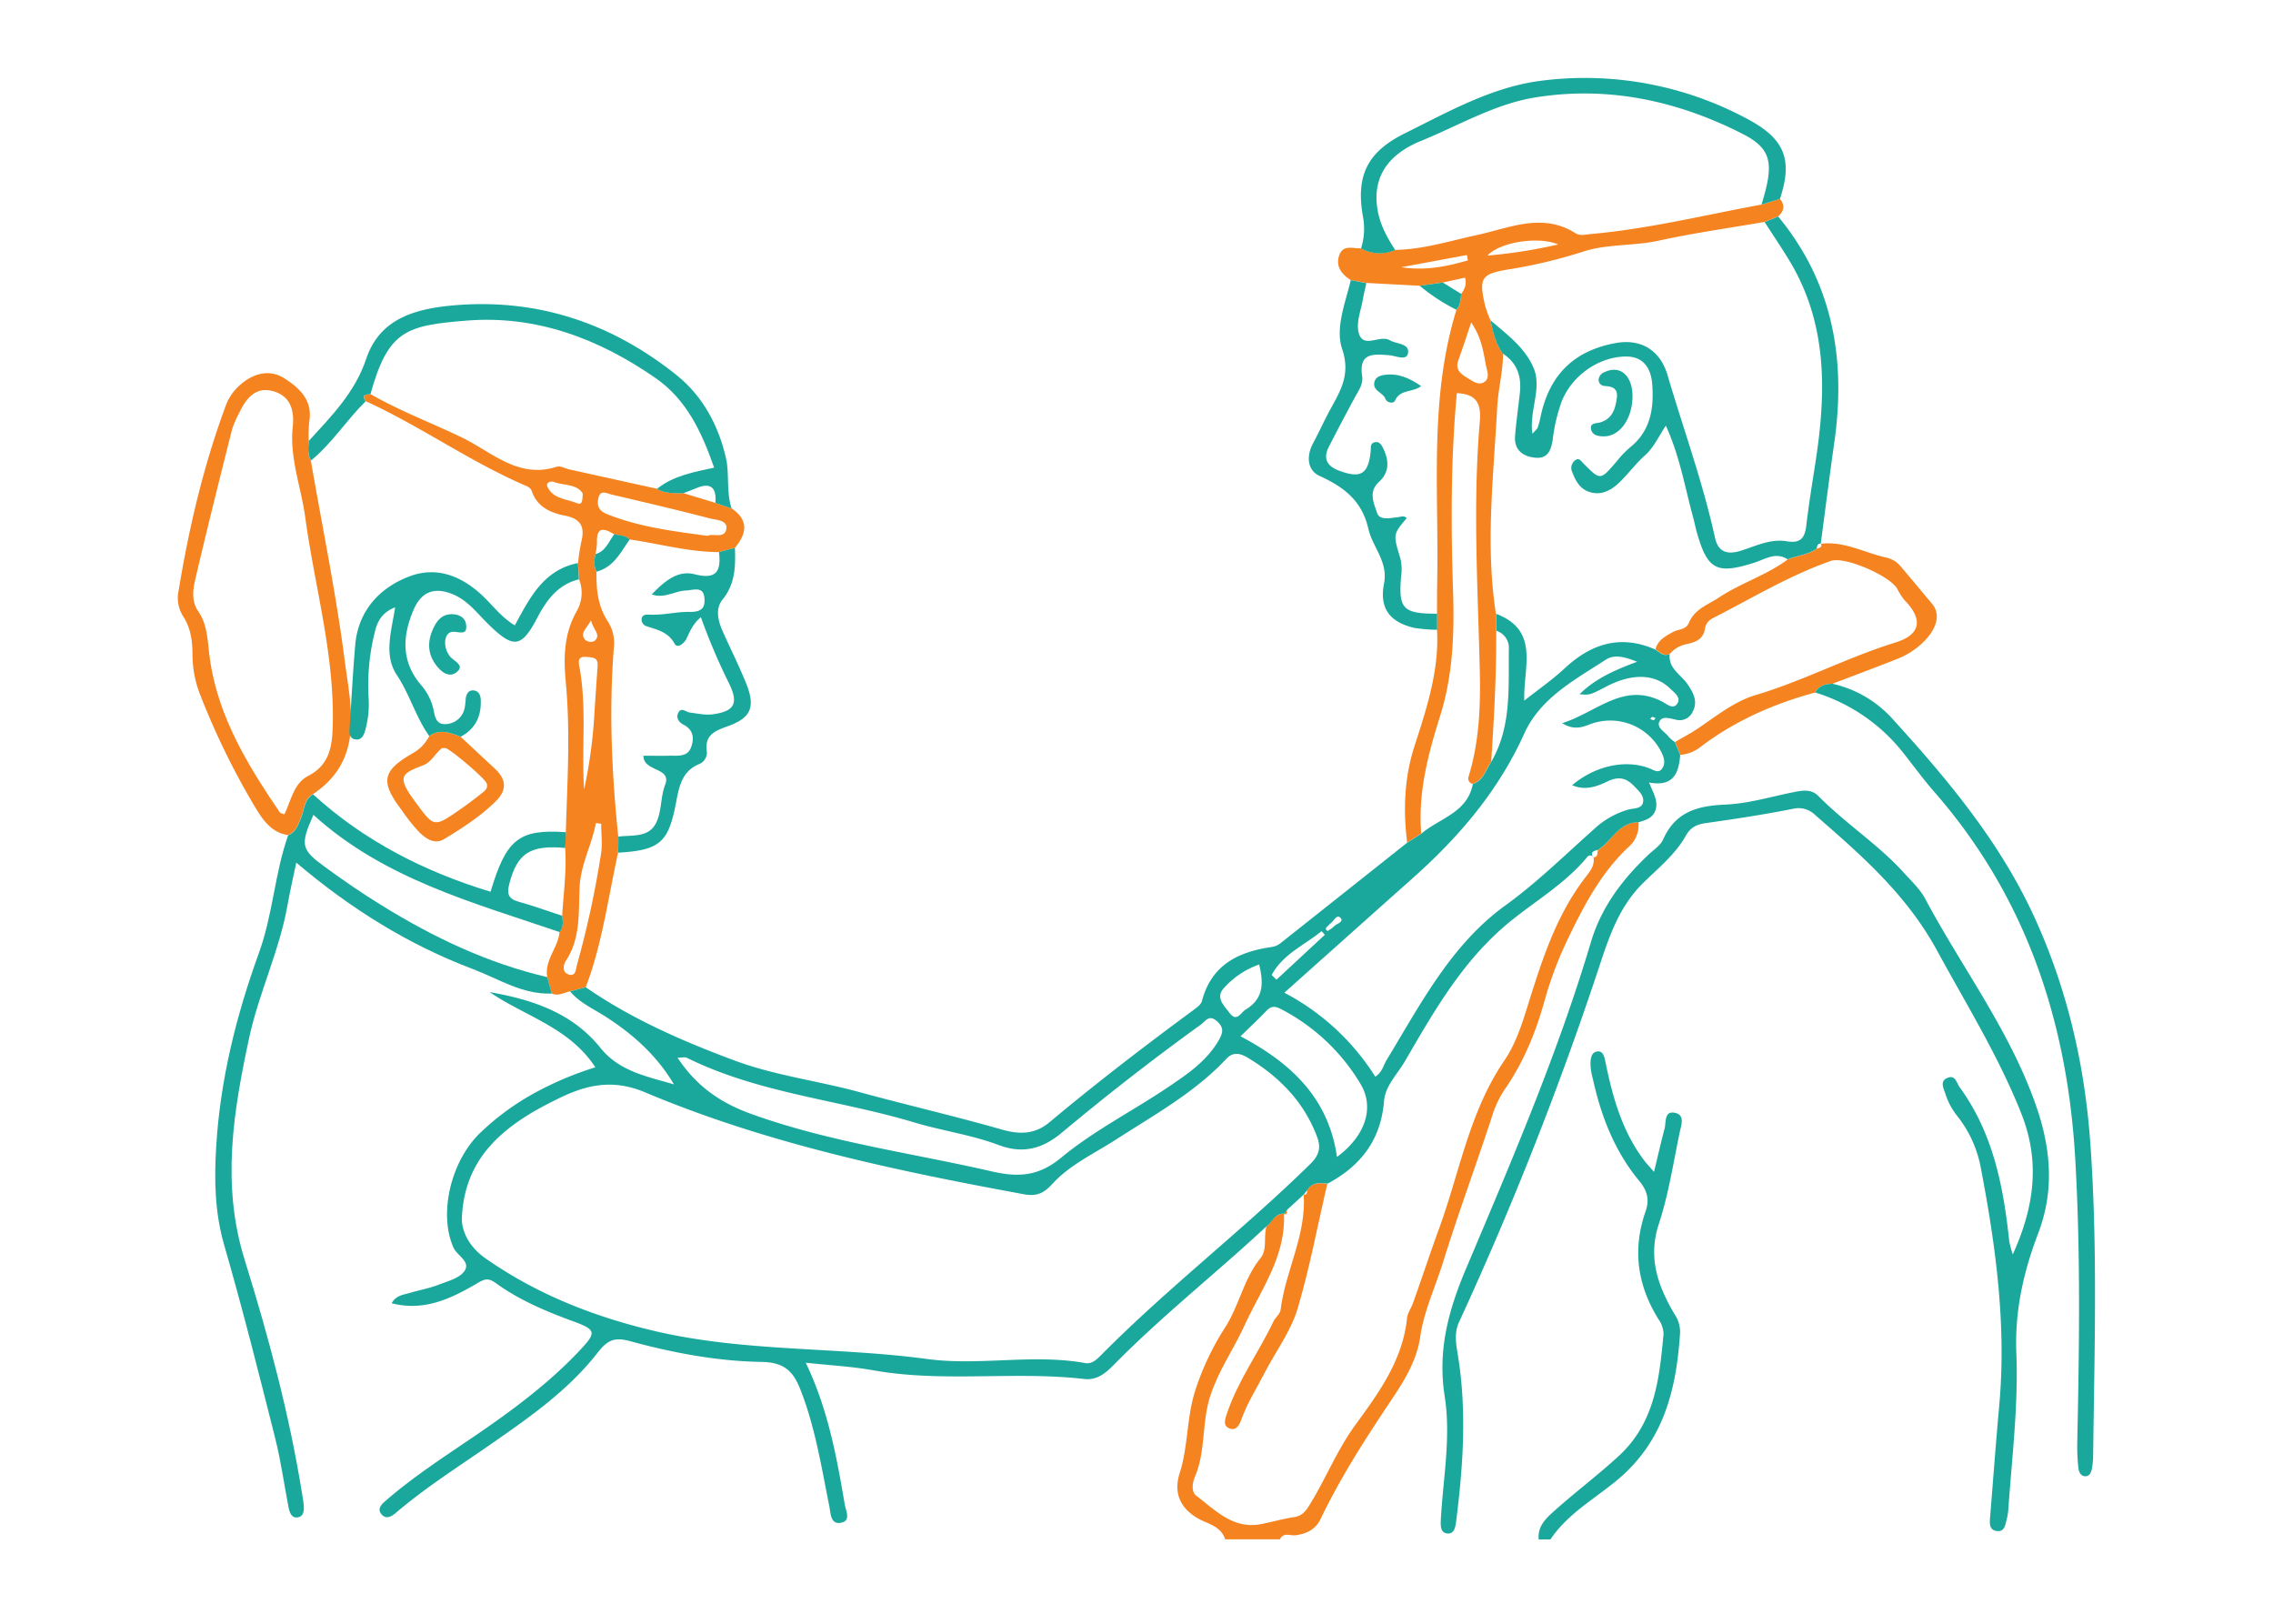
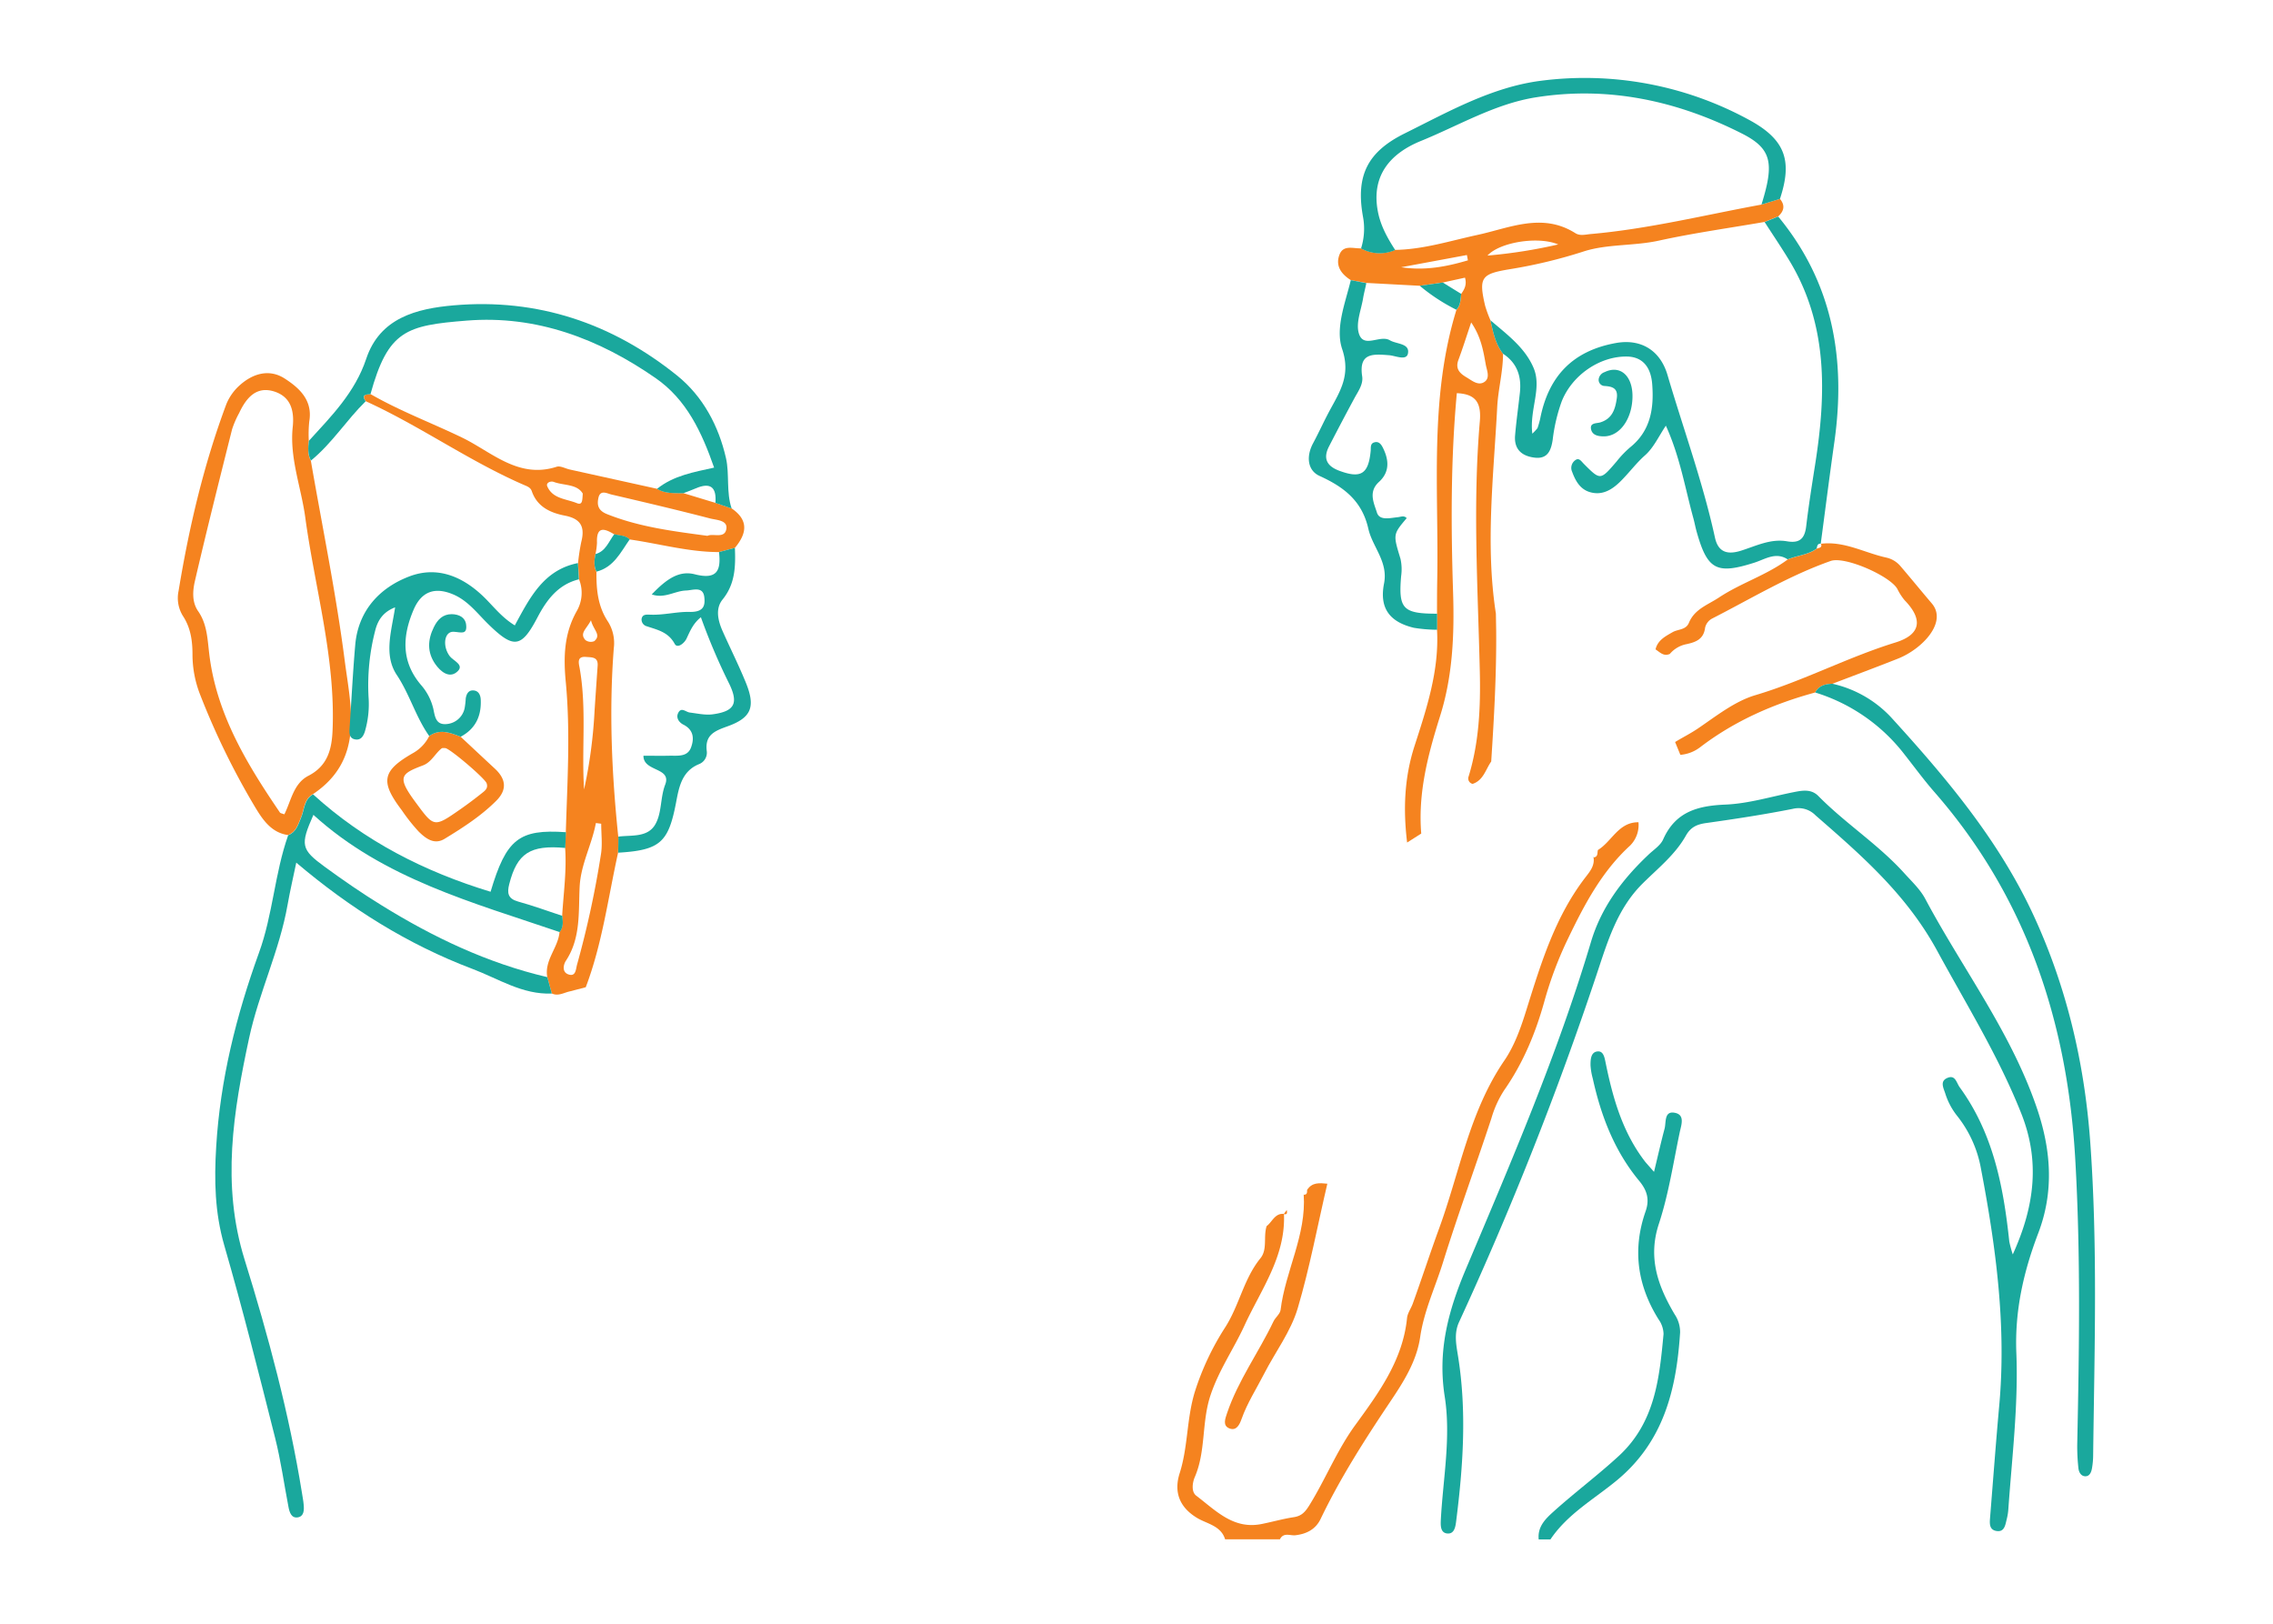
<svg xmlns="http://www.w3.org/2000/svg" viewBox="0 0 700 500">
  <title>vivah sanskar 1</title>
  <path d="M504.59,253.2a9,9,0,0,1-2.57,7.17c-8.76,8-14.13,18.28-19.11,28.62a115.17,115.17,0,0,0-7.2,19c-2.75,10-6.59,19.28-12.48,27.72a32.25,32.25,0,0,0-3.94,8.68c-4.88,14.83-10.28,29.49-14.92,44.39-2.37,7.61-5.84,14.92-7,22.89-1.09,7.61-5.29,14.09-9.26,20-7.82,11.67-15.34,23.42-21.42,36.08-1.51,3.16-4.31,4.6-7.73,5-1.64.2-3.68-1-4.8,1.26H377.29c-1.25-4.2-5.63-4.79-8.58-6.56-5.81-3.47-7.15-8.38-5.42-13.79,2.62-8.21,2.12-16.82,4.7-25.16a82.68,82.68,0,0,1,9.37-19.84c4.33-6.8,5.68-14.91,10.82-21.22,2.22-2.73.83-6.66,1.9-9.89,1.74-1.29,2.5-4,5.33-3.76.58,13.1-7.08,23.32-12.17,34.4-3.31,7.21-7.85,13.66-10.44,21.43-2.79,8.32-1.38,17.17-4.85,25.22-.72,1.67-1.15,4.52.45,5.73,5.94,4.5,11.4,10.46,20.08,8.73,3.34-.66,6.63-1.61,10-2.12,2.47-.38,3.56-1.73,4.83-3.78,4.94-8,8.39-16.75,14-24.49,7.2-9.9,14.69-20,16-33,.14-1.53,1.21-2.95,1.76-4.46,2.78-7.68,5.3-15.45,8.11-23.13,6.36-17.39,9.32-36,20.12-51.77,3.11-4.55,5.06-10.07,6.72-15.4,4.53-14.46,8.88-28.95,18.39-41.19,1.31-1.7,2.77-3.51,2.33-6l0,.07c1.48-.15,1.11-1.4,1.36-2.29C496.39,259.15,498.42,253.13,504.59,253.2Z" style="fill:#f5831f" />
  <path d="M437.69,256.68l-4.35,2.76c-1.22-10.05-.89-19.89,2.27-29.69,3.76-11.62,7.64-23.3,6.94-35.83,0-1.64,0-3.29,0-4.94,0-3.4,0-6.8.06-10.2.53-27.9-2.53-56,5.92-83.38,1.33-1.38,1.25-3.19,1.46-4.9,1-1.4,1.79-2.83,1.17-5L444.33,87,437.23,88l-16.45-.88L416,86.26c-2.88-1.83-4.8-4.33-3.51-7.79,1.18-3.18,4.23-1.9,6.64-2a11.87,11.87,0,0,0,10.52.48c8.7-.14,16.91-2.78,25.31-4.6,9.92-2.14,20-7,30.19-.55,1.45.91,3.12.42,4.71.27C507.66,70.51,525,66.2,542.47,63l5.69-1.75c1.67,2,1.24,3.75-.54,5.39l-4.18,1.7c-10.87,1.88-21.82,3.4-32.58,5.76-7.7,1.68-15.89,1-23.12,3.32A153.48,153.48,0,0,1,465,82.89c-8.78,1.45-9.68,2.46-7.65,11.21A37.42,37.42,0,0,0,459,98.61c.8,3.62,1.52,7.28,3.88,10.32,0,5.53-1.51,11-1.79,16.36-1.1,21.19-3.7,42.44-.41,63.67l.09,5.23c.11,13.46-.66,26.88-1.53,40.3-1.73,2.45-2.38,5.78-5.72,6.89a1.7,1.7,0,0,1-1.23-2.31c3.22-10.51,3.69-21.35,3.44-32.19-.59-25.7-2.21-51.41,0-77.08.53-6-1.43-8.47-7.08-8.73-1.9,20.49-1.81,41-1.15,61.46.41,13-.13,25.81-4.07,38.17C439.74,232.47,436.66,244.2,437.69,256.68ZM453.07,99.29c-1.5,4.45-2.61,8-3.94,11.56-1,2.72.42,4.11,2.43,5.3,1.69,1,3.57,2.66,5.44,1.55,2.05-1.22.88-3.64.56-5.45C456.8,108,456.11,103.74,453.07,99.29Zm26.85-24c-6.27-2.66-18.13-.68-21.83,3.41A155.65,155.65,0,0,0,479.92,75.26Zm-48.41,7c7.33,1.12,14-.19,20.55-2.12l-.31-1.64Z" style="fill:#f5831f" />
  <path d="M180.39,304l-4.83,1.26c-1.86.38-3.62,1.6-5.63.66q-.69-2.54-1.39-5.05c-.94-5.22,3.36-9,3.77-13.87,1.25-1.51,1-3.25.81-5,.43-7,1.42-13.9.92-20.91.07-1.62.14-3.23.21-4.86.46-15.37,1.44-30.78,0-46.09-.76-7.84-.55-15,3.35-21.94a11.2,11.2,0,0,0,.72-9.82l-.3-5a61.74,61.74,0,0,1,1-6.54c1.17-4.58-.13-7.11-5.07-8.06-4.39-.85-8.51-2.68-10.17-7.51-.36-1.07-1.22-1.43-2.18-1.84-17-7.33-32.11-18.21-48.94-25.87-1.42-2,0-2.11,1.48-2.19,9,5.19,18.79,8.85,28.13,13.36,9.07,4.37,17.33,12.82,29.15,9,1.14-.37,2.69.55,4.06.85l26.9,5.94c2.52,1.55,5.33,1.27,8.1,1.34l9.89,3,5,1.73c5.3,3.64,4.59,7.76.95,12.11L221.43,170c-9.35,0-18.34-2.57-27.5-3.88-1.33-1.29-3.13-1.16-4.76-1.57-3.12-1.94-5.53-2.5-5.32,2.57a19.67,19.67,0,0,1-.48,3.54c-.34,1.83-.57,3.66.32,5.41-.07,5.45.41,10.7,3.61,15.45a12.42,12.42,0,0,1,1.73,8.06c-1.51,19.42-.63,38.79,1.38,58.13,0,1.65,0,3.3-.08,4.95C187.27,276.48,185.47,290.63,180.39,304Zm37.48-139c1.75-.85,5.3,1,5.82-2.11.46-2.74-3.07-2.74-5-3.24-10.08-2.62-20.22-5-30.37-7.37-1.33-.31-3.39-1.56-4,.9-.5,2.18-.24,4,2.61,5.13C196.84,162.27,207.16,163.56,217.87,165Zm-32.72,88.65-1.64-.21c-1.24,6.67-4.66,12.72-5,19.63-.39,7.77.4,15.74-4.23,22.77-.79,1.2-1.24,3.47.69,4.18,2.4.89,2.36-1.62,2.73-2.95A296.87,296.87,0,0,0,185.08,263C185.56,260,185.15,256.8,185.15,253.69Zm-5.27-10.56a149.53,149.53,0,0,0,3.23-24.34q.46-6.89.94-13.75c.2-2.78-1.82-2.56-3.59-2.71-2.67-.23-2.32,1.64-2,3.16C180.75,218,179.05,230.63,179.88,243.13Zm-.41-91.1c-1.77-3-5.81-2.43-8.93-3.59-1-.37-2.47.27-2,1.35,1.64,3.84,5.75,3.84,9,5.14C179.41,155.69,179.32,154.15,179.47,152ZM182,191c-1.44,2.78-3.6,4-1.72,6.09a2.79,2.79,0,0,0,2.74.34C185.28,195.46,182.73,194.06,182,191Z" style="fill:#f5831f" />
  <path d="M96.37,244.55c-2.78,1.55-2.63,4.65-3.66,7.11-.91,2.19-1.5,4.51-4,5.48-5.23-.73-7.9-4.88-10.2-8.69A231.15,231.15,0,0,1,61.67,214a33.91,33.91,0,0,1-2.39-12.35c0-4.3-.53-8.35-3-12.06A10.51,10.51,0,0,1,55,181.93c3.22-19.57,7.74-38.83,14.69-57.44a15.7,15.7,0,0,1,4.13-5.85c4.06-3.66,9.13-5.13,13.85-2.08,4.48,2.89,8.7,6.67,7.57,13.22a38.27,38.27,0,0,0-.14,6c-.24,2.07-.4,4.14.63,6.08,3.56,20.57,7.79,41,10.45,61.72C108.08,218.06,112.25,233.94,96.37,244.55Zm-8.8,6.21c2.09-4.16,2.8-9.48,7.38-11.86,5.86-3,7.22-8,7.47-14,.93-22.32-5.43-43.7-8.4-65.51-1.26-9.31-4.88-18.36-3.87-27.9.57-5.39-.82-9.47-5.9-11-5.47-1.61-8.5,2.2-10.61,6.71a29.18,29.18,0,0,0-2.17,5c-3.9,15.53-7.81,31.06-11.43,46.65-.7,3-1,6.53,1,9.38,2.77,4,2.85,8.61,3.41,13.21,2.23,18.44,11.57,33.79,21.74,48.73C86.37,250.45,86.89,250.49,87.57,250.76Z" style="fill:#f5831f" />
  <path d="M564.32,210.55c-2.18.07-4.17.54-5.31,2.69-12.86,3.5-24.87,8.77-35.52,16.92a11.5,11.5,0,0,1-6,2.28l-1.62-3.95c2.37-1.45,4.85-2.67,7.18-4.27,5.6-3.81,11.23-8.29,17.54-10.16,14.8-4.4,28.42-11.67,43.14-16.22,7.91-2.45,8.5-7.16,2.83-13a17.42,17.42,0,0,1-2.26-3.51c-2.28-4-16.16-10.12-20.51-8.59-12.85,4.52-24.51,11.6-36.59,17.77a4.27,4.27,0,0,0-2.09,2.77c-.44,3.54-2.8,4.44-5.74,5.08a8.91,8.91,0,0,0-5.12,3c-1.9.87-3.07-.53-4.41-1.4.69-2.84,3-4,5.28-5.31,1.68-.94,4.09-.64,5-2.86,1.76-4.25,5.8-5.51,9.29-7.82,6.77-4.48,14.63-6.85,21.14-11.69,2.93-1.22,6.26-1.38,8.93-3.32.67-.3,1.77-.23,1.32-1.51l-.08,0c7.24-.92,13.51,2.8,20.25,4.26a8,8,0,0,1,4.1,2.39c3.33,3.87,6.54,7.83,9.85,11.71,4.9,5.74-2.86,14-10.41,17C577.78,205.48,571,208,564.32,210.55Z" style="fill:#f5831f" />
  <path d="M408.77,364.5c-3,12.81-5.4,25.78-9.12,38.36-2.12,7.17-6.9,13.44-10.35,20.17-2.35,4.6-5.2,9-6.93,13.88-.6,1.7-1.55,3.8-3.74,2.95s-1.3-3-.74-4.71c3.41-10.09,9.75-18.72,14.29-28.24.6-1.25,2-2.27,2.19-3.51,1.45-12,8-23.08,7.12-35.59l-.07.07c1.14.11,1.13-.67,1.11-1.45C404.06,364,406.42,364.27,408.77,364.5Z" style="fill:#f5831f" />
  <path d="M396.28,372.58c.08.71.34,1.56-.94,1.29Z" style="fill:#f5831f" />
  <path d="M132.18,226.66c3.28-2.33,6.48-1,9.68.2,3.51,3.27,7,6.55,10.52,9.81s3.8,6.54.47,9.89c-4.69,4.7-10.26,8.28-15.88,11.71-3.22,2-5.86-.08-8-2.17a55.68,55.68,0,0,1-5.21-6.57c-6.76-8.91-6.12-12.19,3.6-17.73A12.2,12.2,0,0,0,132.18,226.66Zm4.94,3.7c-.39,0-.89-.09-1.14.11-2,1.59-3.13,4.24-5.7,5.21-6.9,2.62-8.08,3.54-2.34,11.31s5.63,7.92,13.77,2.25c2.31-1.61,4.56-3.3,6.75-5.05.9-.71,1.94-1.47,1.4-3S138.57,230.49,137.12,230.36Z" style="fill:#f5831f" />
  <path d="M517.3,348.64c.45-2.17,1.76-5.44-1.65-6-3.15-.53-2.53,2.91-3,4.84-1.11,4.15-2.05,8.34-3.27,13.37-1.39-1.58-2-2.26-2.64-3-7-9-10-19.56-12.23-30.43-.33-1.55-.61-3.76-2.41-3.66-2.19.12-2.28,2.47-2.28,4.23a19.81,19.81,0,0,0,.7,4.14c2.53,11.5,6.68,22.31,14.28,31.48,2.41,2.9,3.27,5.69,2,9.34-4.13,11.75-2.58,22.85,4,33.36a8,8,0,0,1,1.51,4.49c-1.29,13.63-2.59,27.13-13.67,37.43-6.5,6-13.59,11.28-20.16,17.19-2.58,2.32-5,4.69-4.62,8.61h3.62c5.24-7.83,13.46-12.4,20.47-18.2,14.48-12,18.34-28.1,19.46-45.53a9.75,9.75,0,0,0-1.69-5.59c-5.09-8.62-8.33-17.38-4.83-27.9C513.88,367.69,515.32,358.06,517.3,348.64Z" style="fill:#1aa89d" />
  <path d="M490.71,264a2.08,2.08,0,0,0-.2-.21,2.6,2.6,0,0,0,.15.28Z" style="fill:#1aa89d" />
  <path d="M401.49,367.81l-.06.05v0Z" style="fill:#1aa89d" />
-   <path d="M464.36,284.35c8.15-6.75,17.49-12.07,24.38-20.36a1.14,1.14,0,0,1,1.77-.24c-.74-1.41.32-1.75,1.51-2,4.37-2.59,6.4-8.61,12.57-8.54,2.09-.65,4.29-1.21,5.16-3.54,1.1-3-.67-5.56-1.89-8.71,7.54,1.41,9.16-2.95,9.58-8.51l-1.62-3.95A9,9,0,0,1,514,227c-1.08-1.58-3.84-2.76-3-4.73s3.4-1,5.31-.61a4.37,4.37,0,0,0,5-2.56c1.67-3.14.12-5.85-1.58-8.36-2-3-6-4.84-5.53-9.33-1.9.87-3.07-.53-4.41-1.39-10.74-4.73-19.79-1.82-28,5.85-3.77,3.5-8.05,6.45-12.37,9.87-.37-10.1,4.94-21.58-8.69-26.74l.09,5.23a5.54,5.54,0,0,1,3.86,4.95c-.21,12,1,24.27-5.39,35.35-1.73,2.45-2.38,5.78-5.72,6.89-1.64,8.87-10.27,10.5-15.85,15.3l-4.35,2.76Q413.83,275,394.28,290.49a5.66,5.66,0,0,1-2.64,1.12c-10.33,1.48-18.59,5.53-21.49,16.65-.26,1-1.45,1.9-2.39,2.6-15.18,11.18-30.13,22.64-44.6,34.75-4.38,3.66-9.07,3.8-14.58,2.23-14.65-4.19-29.5-7.61-44.2-11.62-12.55-3.42-25.52-5-37.85-9.54-16.2-6-31.88-12.83-46.14-22.67l-4.83,1.26c2.91,3.48,7,5.28,10.73,7.65,8.55,5.47,16,12.08,21.26,21-8.25-2.46-16.76-3.94-22.64-11.25-8.68-10.79-20.95-14.87-34.11-17.16,10.85,7.43,24.54,10.87,32.54,23.15A100.79,100.79,0,0,0,165,336.37a78.63,78.63,0,0,0-16.56,11.95c-9.62,8.77-13.47,25.47-8.76,35.91,1.12,2.5,5.5,4.3,3.25,7.31-1.62,2.14-5.12,3-7.92,4.09s-5.78,1.61-8.66,2.46c-2,.61-4.4.73-5.73,3.22,9.94,2.58,18.25-1.4,26.28-6.11,2.12-1.24,3.36-1.87,5.68-.17,7.2,5.23,15.34,8.69,23.67,11.74,7.46,2.73,7.59,3.46,2.07,9.3-9.58,10.13-20.73,18.35-32.2,26.17-9.3,6.33-18.76,12.44-27.28,19.83-1.18,1-2.74,2.42-1.47,4.08,1.45,1.89,3.17.88,4.66-.39,9.2-7.84,19.41-14.28,29.3-21.16,11.89-8.27,23.85-16.63,32.79-28.16,3.2-4.13,5.5-4.67,10.15-3.4,13.19,3.61,26.75,6.12,40.37,6.34,7.22.12,9.86,3.26,12,8.88,4.46,11.51,6.36,23.62,8.77,35.62.44,2.24.36,5.72,3.68,5,3.07-.63,1.38-3.71,1.05-5.67-2.48-14.64-5.13-29.25-12-43.59,7.4.81,14.18,1.16,20.81,2.34,21.55,3.85,43.38.18,65,2.68,3.79.44,6.46-1.72,8.92-4.22,14.94-15.21,31.72-28.4,47.3-42.91,1.74-1.29,2.5-4,5.33-3.76l-.07.09.94-1.29,5.15-4.72,1.1-1.43c1.53-2.43,3.89-2.16,6.24-1.93,10.24-5.45,16.42-13.5,17.38-25.45.37-4.61,4-8.14,6.29-12C441.48,311.62,450.35,296,464.36,284.35Zm-55.15.52,1.05-1c.72-.77,1.59-2.3,2.56-1.23s-.59,1.67-1.48,2.17l-1.29,1.12c-.45.26-1.16.83-1.3.72C407.77,285.83,408.75,285.4,409.21,284.87ZM407,286.73l1,1.12-14.9,13.83-1.47-1.44C395.07,293.79,401.74,291.05,407,286.73ZM377.15,304a26.14,26.14,0,0,1,10.62-7c1.36,5.57,1.47,10.49-4.1,13.84-1.64,1-2.78,4.14-5.13.93C376.79,309.42,374.13,307.08,377.15,304ZM211.56,325.74c22.07,10.94,46.69,12.9,69.88,19.86,8.64,2.6,17.74,3.84,26.14,7,7.75,2.92,13.83.87,19.41-3.8q20.81-17.4,42.77-33.25c1.53-1.1,2.54-3.27,5-1.1,2.07,1.84,2,3.29.71,5.63-3.67,6.54-9.67,10.59-15.56,14.57-11,7.43-23,13.46-33.14,21.86-7.25,6-13.68,6-21.78,4.1-24.61-5.63-49.7-8.95-73.66-17.6-9.59-3.47-16.88-8.57-22.67-17.32C210,325.7,210.92,325.43,211.56,325.74ZM403.45,358.5c-20.67,20.25-43.67,37.95-64.06,58.48-1.44,1.44-3,3.14-5.13,2.76-16.2-2.93-32.57.92-48.74-1.26-27.86-3.76-56.29-2.14-83.81-8.59-18.66-4.38-36.4-11.31-52.26-22.45-4.62-3.26-7-7.56-7.23-11.81.48-15.72,8.77-25,20.22-32.18,2.88-1.81,5.93-3.39,9-4.91,8.78-4.39,17-6.49,27.27-2.15,37.37,15.73,76.89,24.06,116.62,31.36,3.72.69,6-.16,8.71-3.13,5.45-6,13-9.41,19.71-13.76,11.8-7.62,24.19-14.42,33.93-24.83,2.47-2.64,5.07-1.26,7.11,0,9.46,5.83,16.93,13.52,20.86,24.16C406.82,353.37,406.32,355.69,403.45,358.5Zm8.29-2.24c-2.56-18-14-28.89-29.72-37.15,2.81-2.73,5.54-5.29,8.15-8,1.68-1.73,3.21-1,4.86-.1a61.24,61.24,0,0,1,24.1,23C423.36,341.33,420.3,349.94,411.74,356.26ZM427,326.45c-1,1.67-1.35,3.8-3.47,5.08a73.17,73.17,0,0,0-28-25.84c13.28-11.86,26.44-23.62,39.62-35.36,14.23-12.67,26.34-26.86,34.28-44.47,5-11,15.53-16.49,25.09-22.72,2.59-1.69,5.77-.94,9.64.64-7,2.6-13,5.28-17.71,10,3.15.27,3.15.27,8.27-2.39,7.93-4.13,14.94-3.93,19.61.63,1.27,1.23,3.34,2.64,2.33,4.45-1.27,2.26-3.3.34-4.69-.38-11.94-6.25-20,3.14-30.89,6.6,4.4,2.68,7.11.71,9.75-.06a17.59,17.59,0,0,1,21.1,9.59c.68,1.56.91,3.2-.15,4.57s-2.49.34-3.76-.16c-7.28-2.88-16.73-.88-23.86,5.16,4,1.74,7.57.44,10.9-1.17s5.74-1.11,8.12,1.38c1.39,1.47,3.19,2.91,2.83,5s-2.84,1.86-4.43,2.26a26.11,26.11,0,0,0-10.88,6.24c-9,8-17.45,16.35-27.31,23.46C446.78,291.05,437.42,309.3,427,326.45Zm82.85-105.31c-.22.23-.42.63-.63.63a3.09,3.09,0,0,1-1-.41c.21-.21.42-.59.64-.6A3,3,0,0,1,509.85,221.14Z" style="fill:#1aa89d" />
  <path d="M592.9,276.77c-1.57-2.95-4.19-5.37-6.47-7.91-8-8.85-18.11-15.28-26.44-23.74-2.12-2.15-4.73-1.76-7.36-1.24-7.09,1.39-14.16,3.59-21.3,3.88-8.58.36-15.37,2.23-19.14,10.72-.84,1.89-3,3.23-4.57,4.75-8,7.57-14.48,16.13-17.67,26.85-10.28,34.51-24.51,67.56-38.48,100.62-5.54,13.1-8.73,25.25-6.57,39.22,2,12.61-.48,25.26-1.17,37.89-.09,1.76-.23,4.21,2,4.4s2.52-2.2,2.74-4c2.12-16.8,3.26-33.61.57-50.47-.56-3.54-1.34-7.1.3-10.65a1048.46,1048.46,0,0,0,42.3-106.83c3.35-10,6.26-20.3,14.24-28.21,4.67-4.64,10-8.84,13.3-14.71,1.46-2.61,3.37-3.49,6.19-3.89,8.94-1.26,17.89-2.62,26.75-4.38a7.32,7.32,0,0,1,7,2c14.18,12.35,28,24.34,37.45,41.69,9,16.54,18.94,32.52,25.92,50.14,5.69,14.38,4.28,28.19-2.63,43.38a37.83,37.83,0,0,1-1.07-3.94C617,365.41,613.85,349,603.5,334.78c-1-1.41-1.33-3.86-3.72-2.88s-1.34,2.94-.75,4.69a21.38,21.38,0,0,0,3.6,6.9,36.31,36.31,0,0,1,7.42,16.3c4.65,24.33,7.93,48.77,5.58,73.65-1,11.2-1.84,22.43-2.74,33.64-.14,1.81-.44,4,2,4.37s2.68-1.93,3.11-3.65a16.59,16.59,0,0,0,.49-3c1.12-16,3.11-32.09,2.47-48.16-.52-13,2.19-24.94,6.75-36.92,4.73-12.39,4.07-24.84-.15-37.68C619.67,318.25,604.48,298.51,592.9,276.77Z" style="fill:#1aa89d" />
  <path d="M93,459.77c-3.94-24.44-10.34-48.33-17.67-71.88-7.21-23.17-3.46-45.66,1.39-68.26,3-13.91,9.36-26.91,11.84-41,.76-4.3,1.75-8.55,2.68-13,16.57,14.05,34.36,25.19,54.21,32.71,8,3,15.44,8,24.49,7.6q-.69-2.54-1.39-5.05c-18.34-4.29-35.11-12.25-51-22.1-6-3.69-11.77-7.66-17.44-11.8-7.48-5.45-7.68-6.78-3.59-16.07,21.69,19.72,49.16,27,75.83,36.1,1.25-1.51,1-3.25.81-5-4.53-1.49-9-3.14-13.62-4.41-3.15-.88-3.41-2.63-2.71-5.37,2.42-9.48,6.42-12.12,17.25-11.13l.21-4.85c-14.46-1-18.38,2.1-23.21,18.34-20.34-6.18-38.88-15.6-54.67-30-2.78,1.55-2.63,4.65-3.66,7.11-.91,2.19-1.5,4.51-4,5.48-4.17,11.78-4.72,24.49-9,36.21-7,19.35-11.92,39-13.17,59.7-.63,10.35-.43,20.24,2.47,30.33C74.71,403,79.71,422.9,84.72,442.75c1.77,7,2.75,14.18,4.12,21.28.31,1.63.88,3.52,2.84,3.22s2-2.27,1.84-3.91C93.43,462.14,93.18,461,93,459.77Z" style="fill:#1aa89d" />
  <path d="M547.62,66.68l-4.18,1.7c2.49,3.86,5.07,7.68,7.46,11.6C563,99.76,562.43,121.16,559,143c-1,6.34-2,12.68-2.76,19.05-.45,3.8-2,5.31-5.93,4.63-5-.85-9.43,1.39-14,2.85-4,1.28-7.11.82-8.17-4-3.71-17-9.71-33.4-14.62-50.09-2.25-7.62-8.24-11.2-15.9-9.81-13.39,2.42-20.78,10.33-23.31,23.35a26.54,26.54,0,0,1-.82,2.86,16.71,16.71,0,0,1-1.59,1.7c-.92-7.52,3.05-14,.37-20.29S464,102.92,459,98.62c.8,3.61,1.52,7.27,3.88,10.31,4.36,2.85,5.73,7,5.19,12-.48,4.39-1.11,8.76-1.48,13.16-.35,4.21,2,6.34,6,6.83,4.14.52,5.12-2.4,5.59-5.57a53,53,0,0,1,2.75-11.7c3.16-8.06,11.68-14,20.16-13.86,5.3.12,7.36,3.92,7.72,8.41.59,7.4-.41,14.46-6.83,19.58a31.1,31.1,0,0,0-4.15,4.35c-5,5.82-4.95,5.84-10.12.65-.69-.69-1.37-1.84-2.42-1.18a2.91,2.91,0,0,0-1.12,3.71c1,2.72,2.4,5.25,5.3,6.18,3.95,1.25,7.06-.73,9.71-3.39s4.72-5.5,7.41-7.88,4.18-5.78,6.43-9.14c4.34,9.5,5.91,19.21,8.5,28.6.37,1.36.61,2.75,1,4.1,3.31,11.75,6.15,13.18,17.8,9.47,3.28-1.05,6.57-3.4,10.22-1,2.93-1.22,6.26-1.38,8.92-3.32.18-.71.19-1.58,1.26-1.51,1.4-10.47,2.72-20.94,4.21-31.4C568.52,110.59,564.45,87.05,547.62,66.68Z" style="fill:#1aa89d" />
  <path d="M560.76,167.46s0,0-.07,0v0Z" style="fill:#1aa89d" />
  <path d="M643.7,351.45c-1.76-24-7.17-47.22-17.25-69.17-10.69-23.31-27-42.68-44.07-61.4a35.25,35.25,0,0,0-18.06-10.33c-2.18.07-4.17.54-5.31,2.69a55.19,55.19,0,0,1,27.67,19.29c3,3.8,5.83,7.68,9,11.31,28.33,32.38,41,70.85,43.42,113.08,1.69,29.28,1.22,58.62.61,87.93a61.89,61.89,0,0,0,.36,7.2c.12,1.23.77,2.53,2.14,2.54s1.87-1.35,2.06-2.57a24.1,24.1,0,0,0,.34-3.59C645,416.09,646.06,383.73,643.7,351.45Z" style="fill:#1aa89d" />
  <path d="M112.61,123.57c-1.42-2,0-2.11,1.48-2.19,5.44-19.67,11-21.17,29.69-22.66,21.42-1.71,40.7,5.61,58.14,17.72,9.51,6.6,14.18,16.6,18,27.55-6.22,1.39-12.51,2.44-17.59,6.55,2.52,1.55,5.33,1.27,8.1,1.34,1.24-.48,2.51-.92,3.74-1.46,4.58-2,6.56-.46,6.15,4.44l5,1.73c-1.72-5.07-.62-10.55-1.74-15.5-2.25-9.89-7.05-19-15.07-25.46-20-16.08-42.93-23.84-68.73-21.61-11.54,1-22.8,3.88-27,16.47-3.46,10.36-10.68,17.61-17.66,25.26-.24,2.07-.4,4.14.63,6.08C102.24,136.55,106.69,129.38,112.61,123.57Z" style="fill:#1aa89d" />
  <path d="M419.15,76.51a11.87,11.87,0,0,0,10.52.48c-2.4-3.71-4.54-7.53-5.36-12-2.08-11.18,4.16-17.87,13.24-21.57,11.66-4.74,22.77-11.41,35.33-13.43,22.31-3.57,43.55,1,63.51,11.1,9.29,4.68,10.06,9.14,6.08,21.9,1.9-.57,3.8-1.16,5.69-1.74C552,49.62,550,43,538.48,36.82a105.55,105.55,0,0,0-64-11.94c-15.05,1.94-28.39,9.51-41.84,16.18C421.18,46.73,417.5,54,419.72,66.58A20.15,20.15,0,0,1,419.15,76.51Z" style="fill:#1aa89d" />
  <path d="M214,176.85c-4.72-1.21-8.53,1.21-13.28,6.19,3.92,1.38,7.12-1.09,10.52-1.2,2.11-.06,5.3-1.47,5.67,2.11.29,2.7-.31,4.58-4.62,4.48-3.77-.1-7.84,1-11.85.85-1.14,0-2.61-.3-2.86,1.35a2.16,2.16,0,0,0,1.67,2.24c3.28,1.1,6.55,1.75,8.53,5.39.84,1.56,3-.2,3.67-1.66,1.08-2.29,2-4.62,4.4-6.53a190.76,190.76,0,0,0,8.77,20.58c2.88,6,1.51,8.39-5.07,9.3-2.31.33-4.77-.25-7.14-.54-1.24-.16-2.63-1.83-3.58.19-.74,1.56.44,2.94,1.59,3.52,3.25,1.63,3.38,4.34,2.41,7-1.11,3.08-4.19,2.53-6.74,2.59s-5.16,0-7.93,0c-.07,5,8.75,3.52,6.7,8.88-1.55,4.05-1,8.58-3,12.16-2.34,4.23-7.33,3.34-11.43,3.87,0,1.65,0,3.3-.08,4.95,12.94-.76,15.48-3.18,17.82-15.28.89-4.65,1.68-9.8,7.13-12a3.78,3.78,0,0,0,2.37-3.9c-.67-5,2.29-6.27,6.27-7.69,7.49-2.67,8.79-6,5.76-13.48-2.19-5.37-4.8-10.57-7.16-15.87-1.44-3.24-2.3-6.94,0-9.76,3.92-4.84,4-10.25,3.78-15.9L221.43,170C222.08,175.64,220.87,178.6,214,176.85Z" style="fill:#1aa89d" />
  <path d="M406.39,146.56c7.5,3.41,13.05,7.66,15,16.22,1.27,5.68,6.17,10.15,4.84,16.92-1.48,7.57,1.72,11.83,9.2,13.62a45.68,45.68,0,0,0,7.15.6c0-1.64,0-3.29,0-4.94-10.56,0-11.95-1.48-11.08-11.59a14.74,14.74,0,0,0-.21-5.35c-2.26-7.46-2.35-7.44,1.92-12.49-.83-.91-1.82-.38-2.73-.29-2.37.23-5.64,1.15-6.44-1.44-.9-2.86-2.73-6.36.62-9.41s3.11-6.71,1.26-10.46c-.54-1.09-1.26-2.17-2.72-1.72-1.23.37-1,1.54-1.07,2.51-.67,7.26-3,8.71-9.73,6.2-3.84-1.44-5-3.83-3.11-7.48q3.84-7.47,7.84-14.88c1.16-2.13,2.74-4.25,2.37-6.69-1.1-7.32,3.36-6.88,8.28-6.51,2,.15,5.4,1.83,5.83-.59.55-3.1-3.52-2.8-5.57-4-3.09-1.85-8.24,2.76-9.61-2.3-.87-3.19.76-7.07,1.35-10.62.26-1.58.7-3.13,1-4.69L416,86.26c-1.69,7-4.84,14.79-2.67,21.2,2.7,8-.61,13-3.8,18.89-1.81,3.34-3.37,6.83-5.17,10.18C402.24,140.51,402.62,144.85,406.39,146.56Z" style="fill:#1aa89d" />
  <path d="M450,90.5,444.33,87,437.23,88a57.51,57.51,0,0,0,11.28,7.38C449.84,94,449.76,92.21,450,90.5Z" style="fill:#1aa89d" />
  <path d="M150.48,192.3c7.68,7.49,10.08,7.27,15-2.1,2.89-5.51,6.38-10.21,12.8-11.81l-.3-5c-10.59,2.09-14.86,10.75-19.44,19.19-3.57-2.18-6-5.13-8.61-7.83-6.65-6.87-14.81-10.71-23.9-7.24S110.33,188,109.4,198.56c-.74,8.58-1.17,17.19-1.75,25.79-.1,1.48-.08,3,1.7,3.33s2.55-1,3-2.36a29.84,29.84,0,0,0,1.15-10.69,66.93,66.93,0,0,1,2-20.27c.78-3.22,2.35-5.87,6.18-7.34-1.08,7.24-3.6,14.61.51,20.81,4,6,5.86,13,10,18.82,3.28-2.32,6.48-1,9.68.21,4.6-2.44,6.41-6.4,6.18-11.43-.07-1.51-.75-2.85-2.47-2.83-1.39,0-1.95,1.21-2.15,2.47a24.25,24.25,0,0,1-.34,3,6.16,6.16,0,0,1-5.45,4.88c-3.45.38-3.68-2.32-4.19-4.68a17.08,17.08,0,0,0-3.84-7.4c-6.09-7.2-5.71-15-2.23-23.13,2.41-5.62,6.54-7.09,12.19-4.7C144.2,185,147.07,189,150.48,192.3Z" style="fill:#1aa89d" />
  <path d="M189.17,164.51c-1.72,2.23-2.61,5.27-5.8,6.11-.34,1.83-.57,3.66.32,5.41,5.33-1.35,7.47-6,10.24-9.95C192.6,164.79,190.8,164.92,189.17,164.51Z" style="fill:#1aa89d" />
  <path d="M492.82,130.07c-1.15.35-3.32.05-2.81,2.2.43,1.82,2.3,2.1,3.93,2.1,4.79,0,8.59-5.16,8.8-11.86s-3.71-10.27-8.56-7.93a2.68,2.68,0,0,0-1.84,2.16,1.87,1.87,0,0,0,1.7,2.11c2.52.14,4.32.69,3.87,3.82C497.43,126,496.54,128.93,492.82,130.07Z" style="fill:#1aa89d" />
-   <path d="M426.4,115.44c-1.45.2-2.82.71-3.15,2.27-.58,2.73,2.67,3.07,3.42,5.13.44,1.23,2.5,1.57,2.94.53,1.51-3.57,5.5-2.46,8.05-4.48C434.06,116.41,430.56,114.85,426.4,115.44Z" style="fill:#1aa89d" />
  <path d="M139.71,194.54c2.22.12,4.22,1.08,3.84-2.18-.26-2.25-2.18-3.2-4.43-3.24-2.76,0-4.37,1.67-5.51,4-1.92,3.87-2.1,7.72.44,11.37,1.58,2.26,4.15,4.39,6.52,2.54,2.78-2.18-.81-3.43-2-4.89C136.16,199.06,136.77,194.37,139.71,194.54Z" style="fill:#1aa89d" />
</svg>